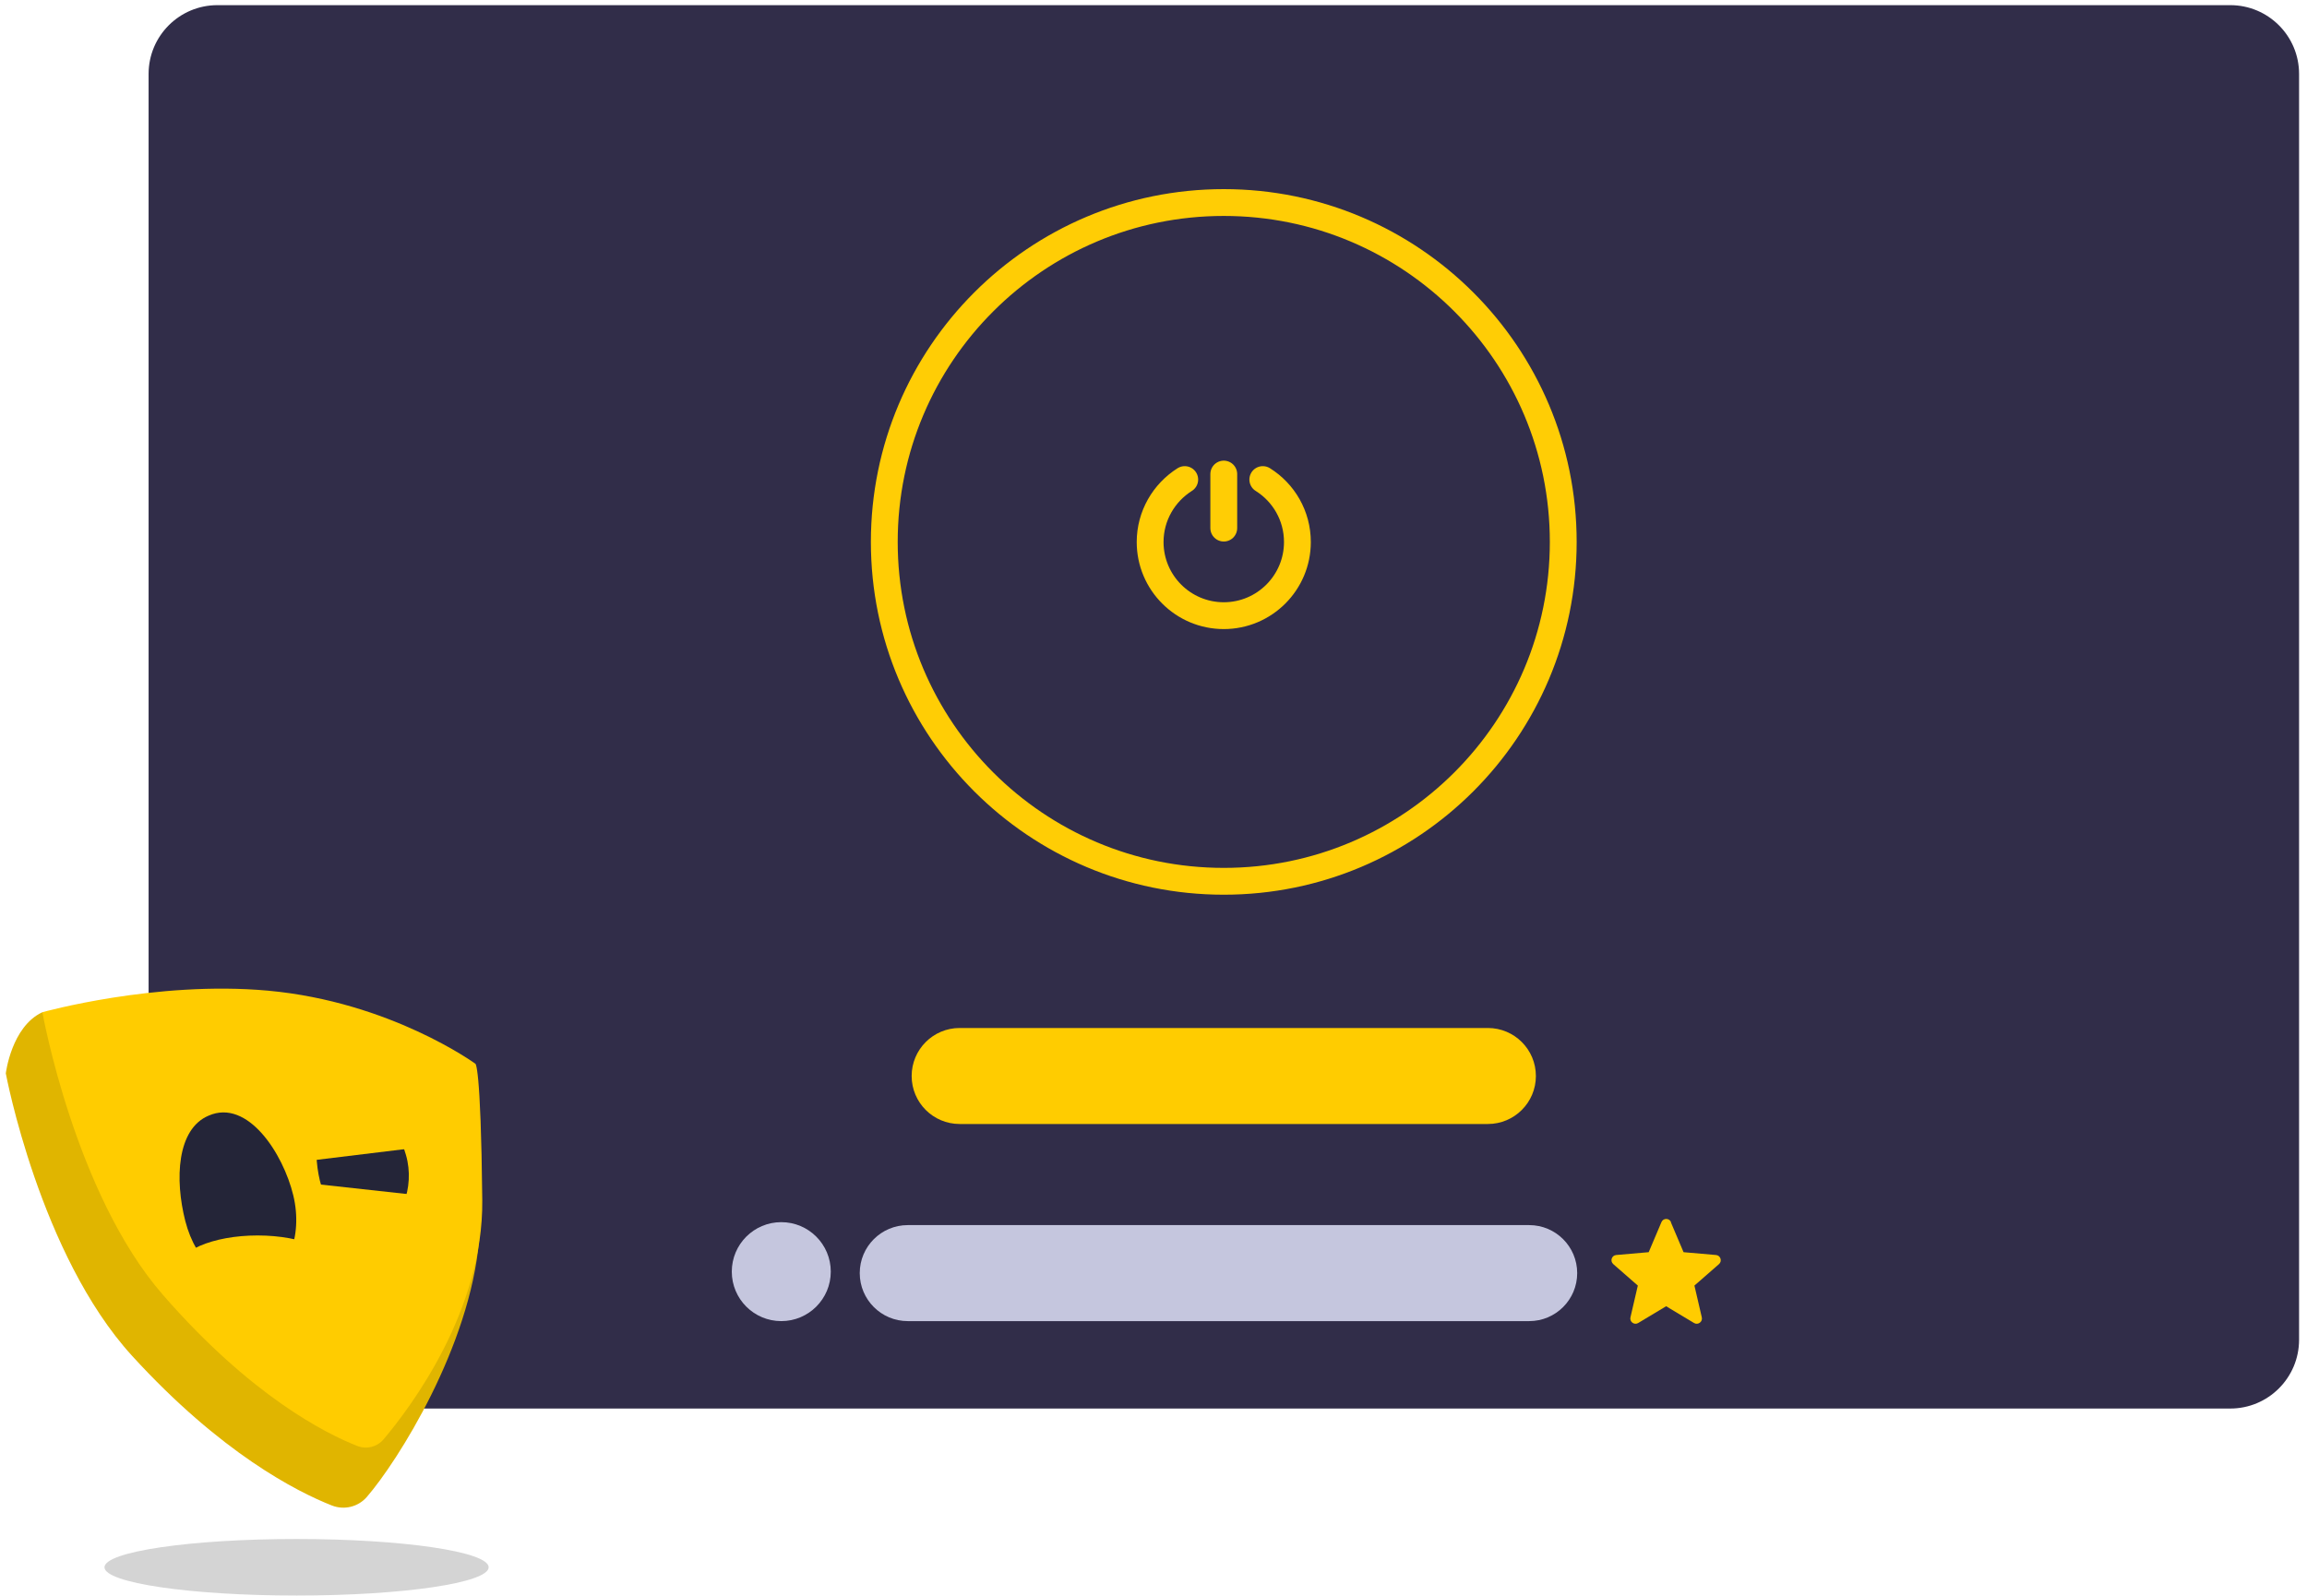
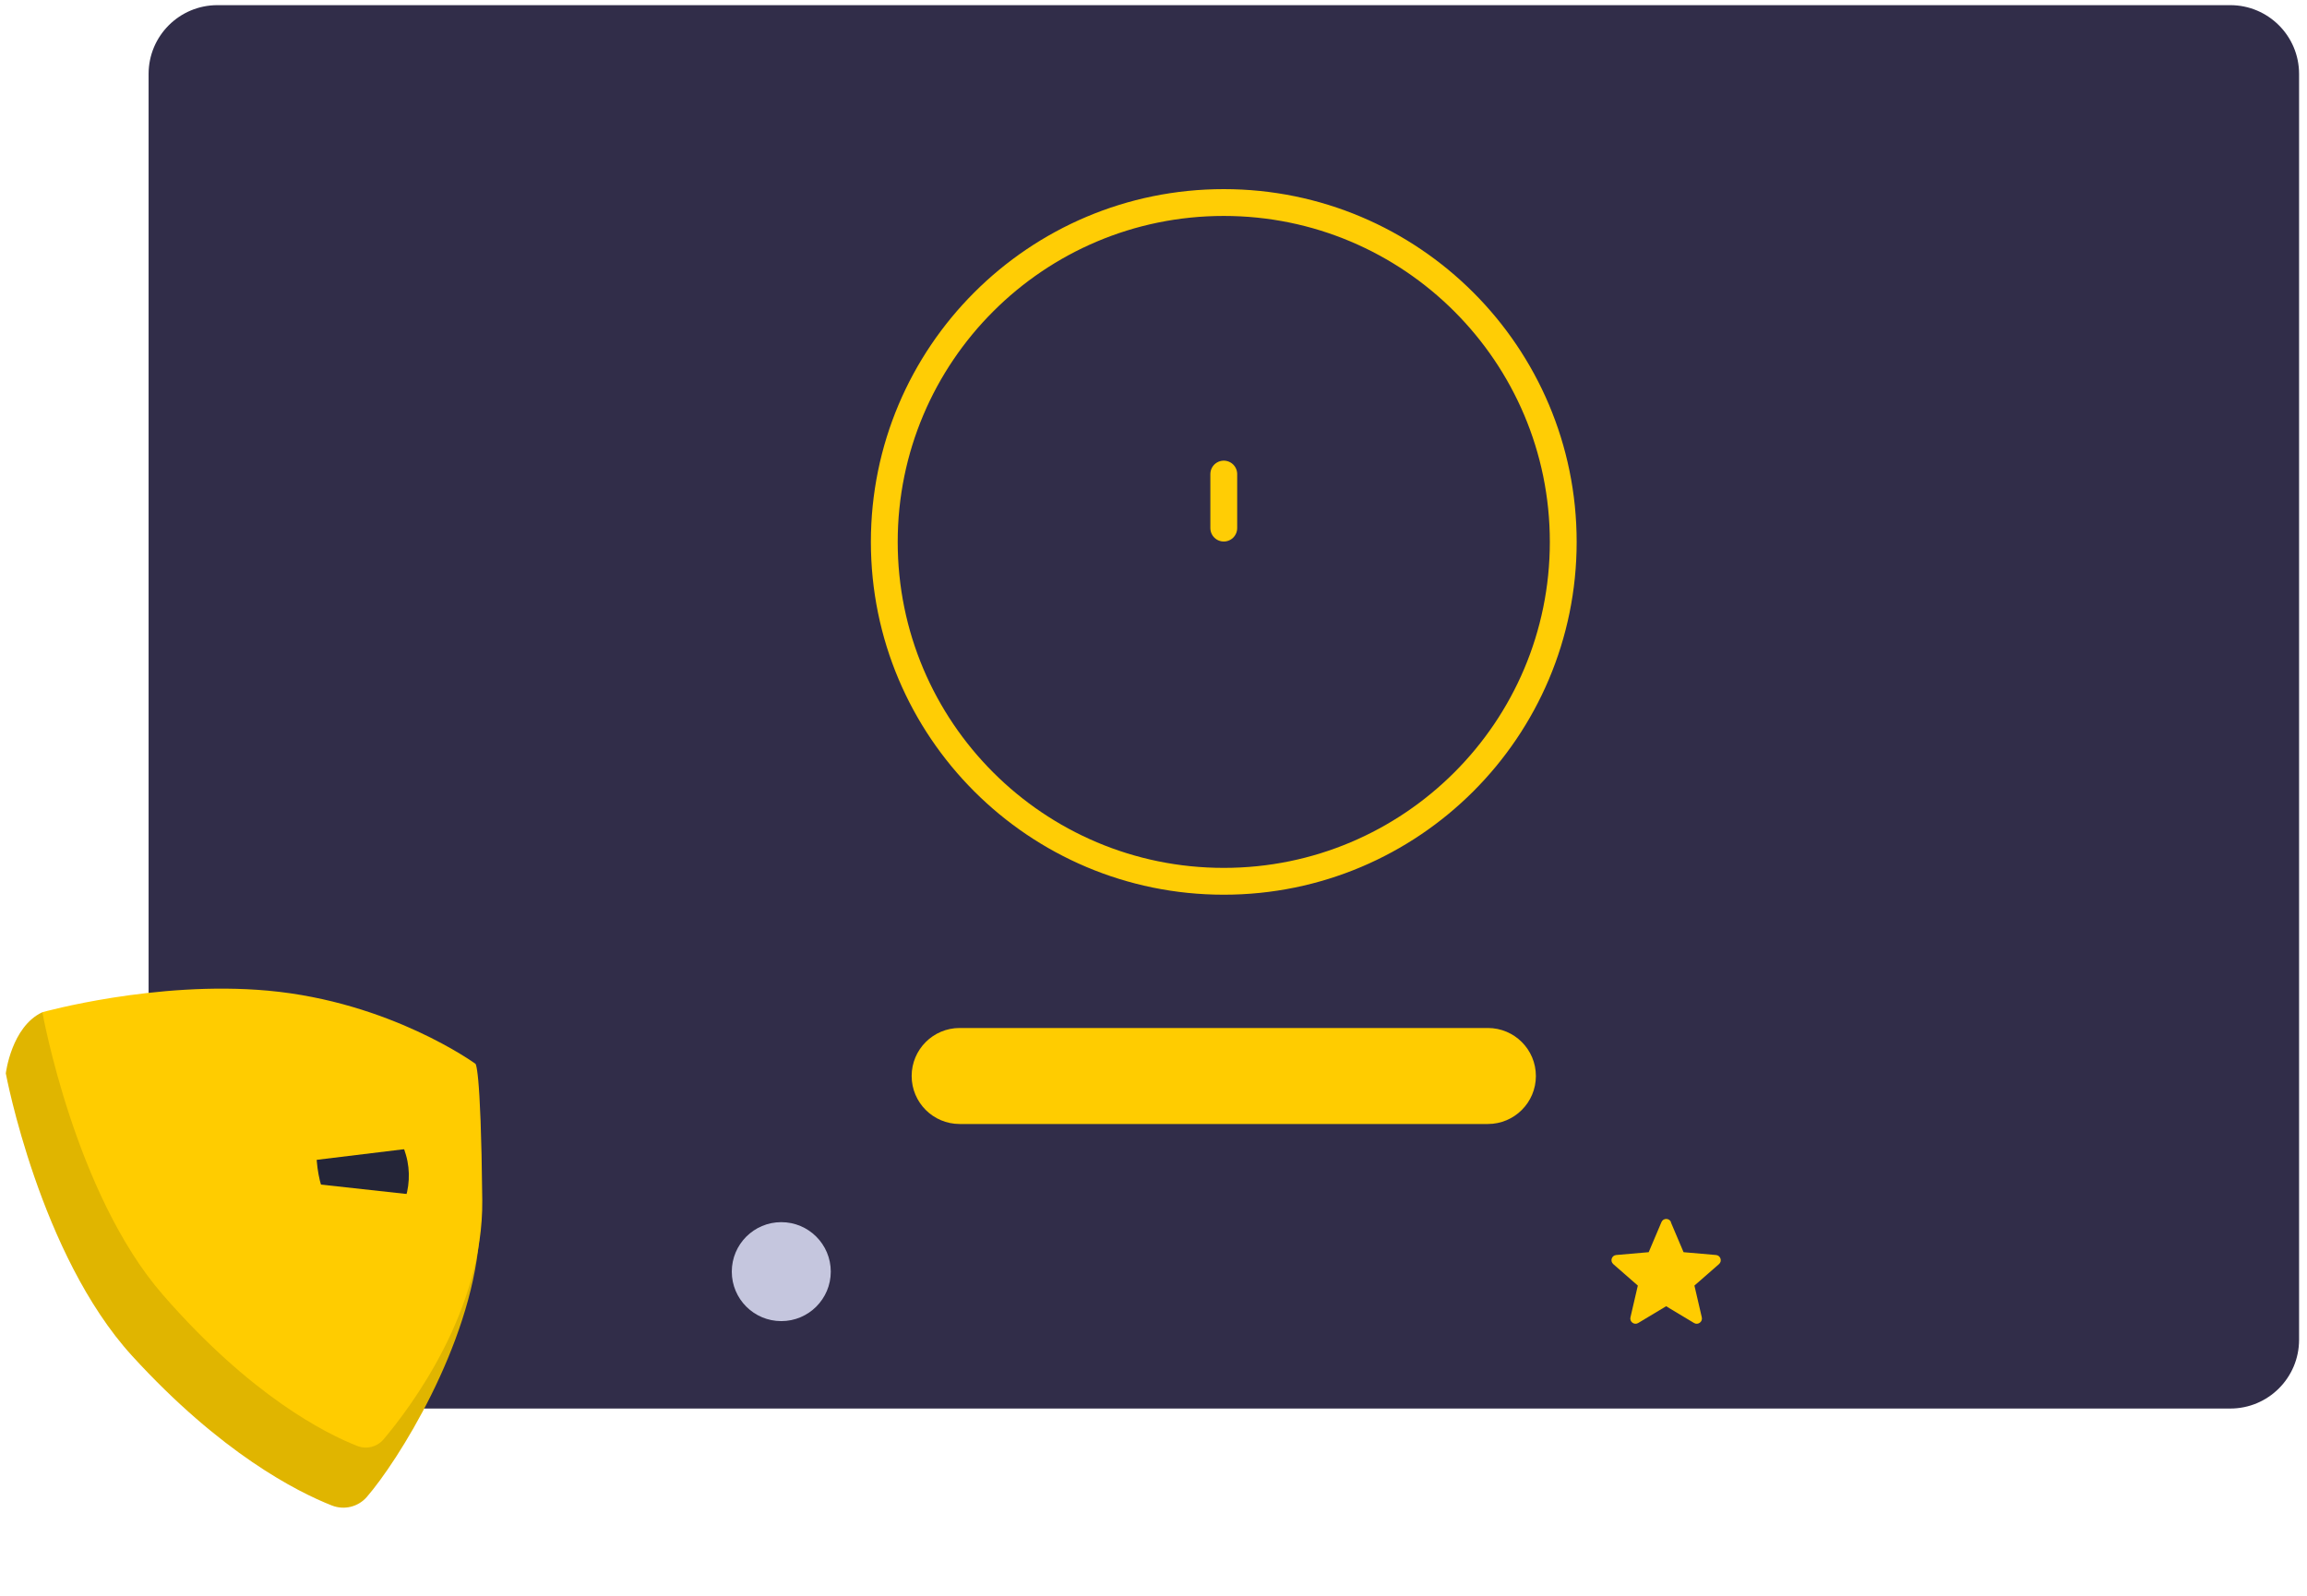
<svg xmlns="http://www.w3.org/2000/svg" width="172" height="119" viewBox="0 0 172 119" fill="none">
  <path d="M166.279 0.384H16.209C13.376 0.384 11.079 2.681 11.079 5.514V99.914C11.079 102.747 13.376 105.044 16.209 105.044H166.279C169.112 105.044 171.409 102.747 171.409 99.914V5.514C171.409 2.681 169.112 0.384 166.279 0.384Z" fill="#312D49" />
  <path d="M91.239 65.724C105.217 65.724 116.549 54.393 116.549 40.414C116.549 26.436 105.217 15.104 91.239 15.104C77.261 15.104 65.929 26.436 65.929 40.414C65.929 54.393 77.261 65.724 91.239 65.724Z" stroke="#FFCD05" stroke-width="2" stroke-linecap="round" stroke-linejoin="round" />
-   <path d="M94.149 35.764C95.699 36.734 96.729 38.454 96.729 40.424C96.729 43.454 94.269 45.914 91.239 45.914C88.209 45.914 85.749 43.454 85.749 40.424C85.749 38.464 86.779 36.744 88.329 35.764" stroke="#FFCD05" stroke-width="2" stroke-linecap="round" stroke-linejoin="round" />
  <path d="M91.239 35.354V39.384" stroke="#FFCD05" stroke-width="2" stroke-linecap="round" stroke-linejoin="round" />
  <path d="M110.929 76.664H71.549C69.572 76.664 67.969 78.267 67.969 80.244C67.969 82.222 69.572 83.824 71.549 83.824H110.929C112.906 83.824 114.509 82.222 114.509 80.244C114.509 78.267 112.906 76.664 110.929 76.664Z" fill="#FFCC00" />
-   <path d="M114.009 91.364H67.679C65.702 91.364 64.099 92.967 64.099 94.944C64.099 96.921 65.702 98.524 67.679 98.524H114.009C115.986 98.524 117.589 96.921 117.589 94.944C117.589 92.967 115.986 91.364 114.009 91.364Z" fill="#C5C6DE" />
  <path d="M58.249 98.524C60.287 98.524 61.939 96.872 61.939 94.834C61.939 92.796 60.287 91.144 58.249 91.144C56.211 91.144 54.559 92.796 54.559 94.834C54.559 96.872 56.211 98.524 58.249 98.524Z" fill="#C5C6DE" />
  <path d="M124.569 91.144L125.519 93.384L127.939 93.594C128.279 93.624 128.419 94.054 128.159 94.274L126.329 95.874L126.879 98.244C126.959 98.574 126.589 98.844 126.299 98.664L124.219 97.414L122.139 98.664C121.849 98.844 121.479 98.574 121.559 98.244L122.109 95.874L120.279 94.274C120.019 94.044 120.159 93.624 120.499 93.594L122.919 93.384L123.869 91.144C123.999 90.824 124.449 90.824 124.589 91.144H124.569Z" fill="#FFCC00" />
  <path d="M0.433 80.048C0.433 80.048 2.961 93.572 9.85 101.116C16.475 108.372 22.13 111.242 24.743 112.274C25.19 112.451 25.682 112.484 26.149 112.37C26.617 112.255 27.037 111.998 27.352 111.634C29.66 108.967 35.046 100.419 35.723 92.455C31.064 84.486 35.199 83.822 35.199 83.822C35.199 83.822 27.651 79.27 18.07 78.439C13.192 78.017 5.644 77.683 3.159 75.487C0.85 76.56 0.433 80.048 0.433 80.048Z" fill="#E0B500" />
  <path d="M3.16 75.487C3.16 75.487 5.57 89.01 12.137 96.555C18.722 104.12 24.3 106.918 26.636 107.834C26.974 107.967 27.346 107.991 27.699 107.901C28.052 107.811 28.367 107.614 28.602 107.335C30.666 104.888 36.039 97.718 35.956 89.498C35.851 79.262 35.437 79.327 35.437 79.327C35.437 79.327 29.106 74.709 19.973 73.879C11.621 73.119 3.16 75.487 3.16 75.487Z" fill="#FFCC00" />
-   <path opacity="0.17" d="M22.111 118.99C30.021 118.99 36.432 118.046 36.432 116.882C36.432 115.717 30.021 114.773 22.111 114.773C14.202 114.773 7.79 115.717 7.79 116.882C7.79 118.046 14.202 118.99 22.111 118.99Z" fill="black" />
-   <path d="M21.866 89.145C21.115 86.03 18.468 81.92 15.556 83.2C13.182 84.196 13.022 87.957 13.815 91.06C14.608 94.162 16.952 96.275 19.176 95.745C21.398 95.219 22.617 92.26 21.866 89.145L21.866 89.145Z" fill="#242538" />
-   <path d="M30.267 86.135C29.277 82.733 27.484 80.878 25.304 81.745C23.625 82.413 23.258 85.593 23.849 88.049C24.441 90.506 26.343 92.166 28.096 91.748C29.859 91.341 30.974 88.567 30.267 86.135Z" fill="#242538" />
+   <path d="M30.267 86.135C29.277 82.733 27.484 80.878 25.304 81.745C23.625 82.413 23.258 85.593 23.849 88.049C24.441 90.506 26.343 92.166 28.096 91.748C29.859 91.341 30.974 88.567 30.267 86.135" fill="#242538" />
  <path d="M22.585 86.621L32.443 85.422L28.98 79.228L21.654 81.959L22.585 86.621Z" fill="#FFCC00" />
  <path d="M23.433 88.288L31.833 89.21L30.977 93.614L23.784 93.88L23.433 88.288Z" fill="#FFCC00" />
  <path d="M19.206 97.393C22.558 97.393 25.275 96.216 25.275 94.765C25.275 93.313 22.558 92.136 19.206 92.136C15.853 92.136 13.136 93.313 13.136 94.765C13.136 96.216 15.853 97.393 19.206 97.393Z" fill="#FFCC00" />
</svg>